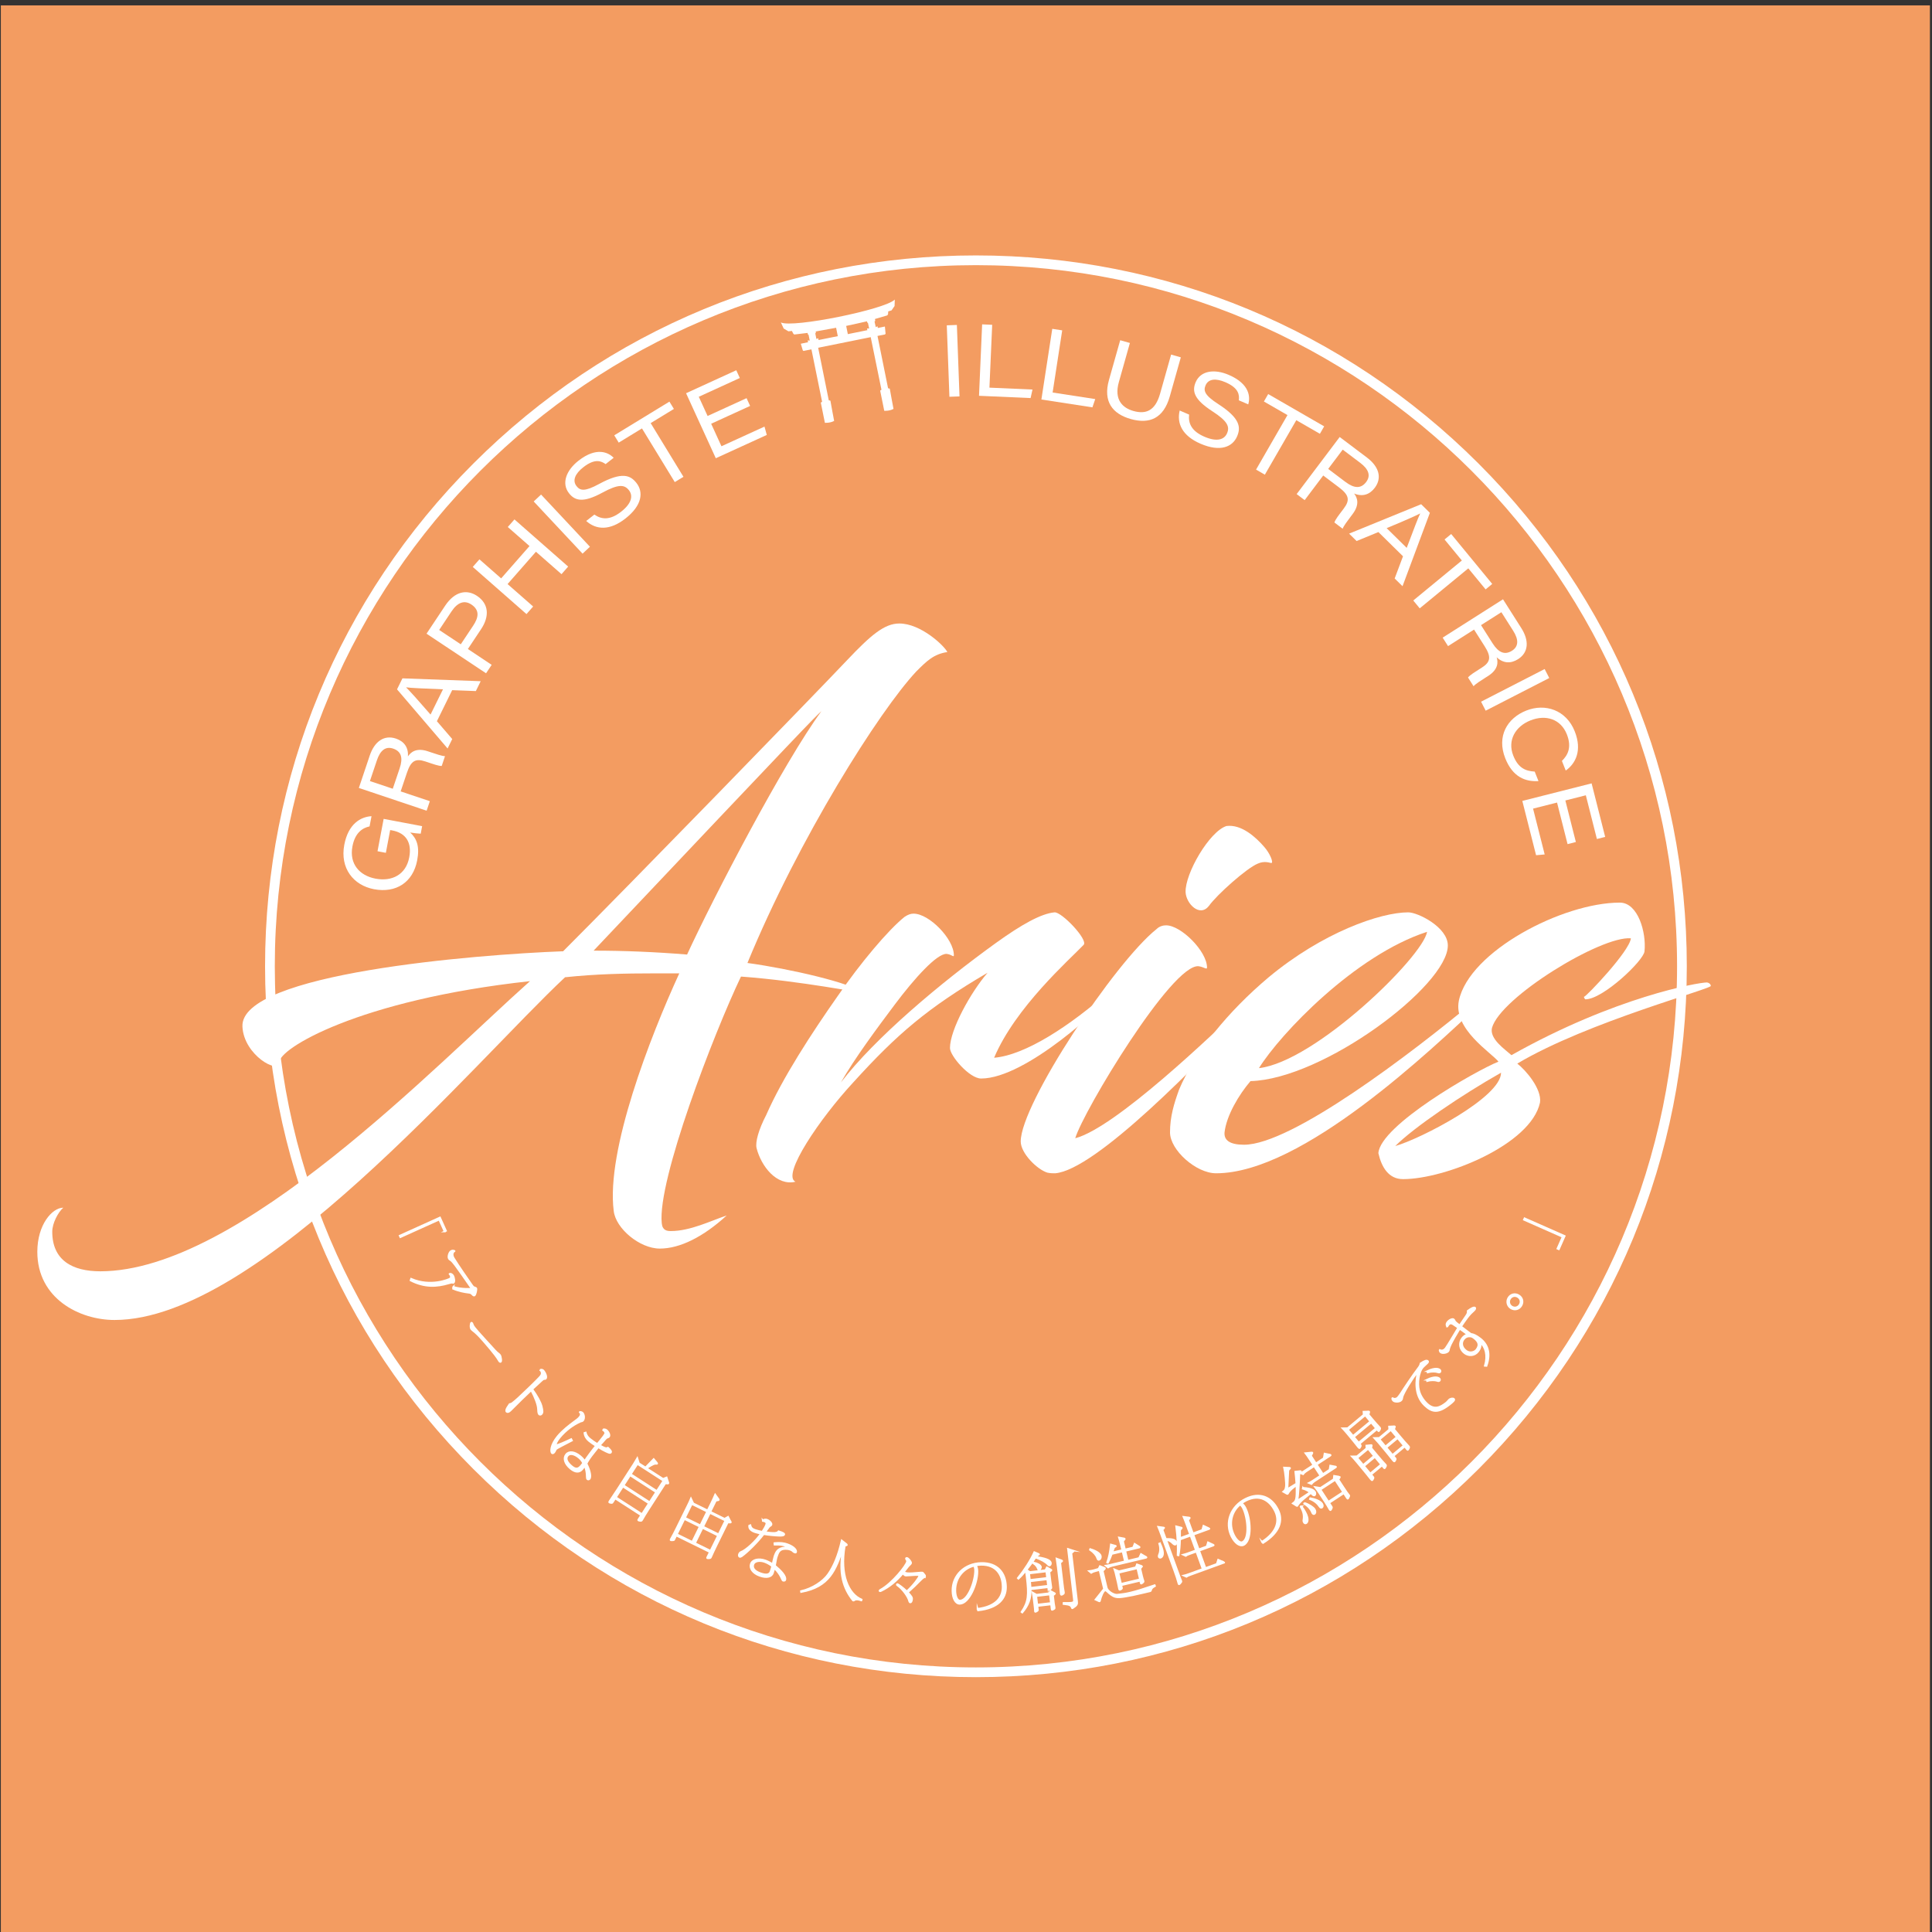
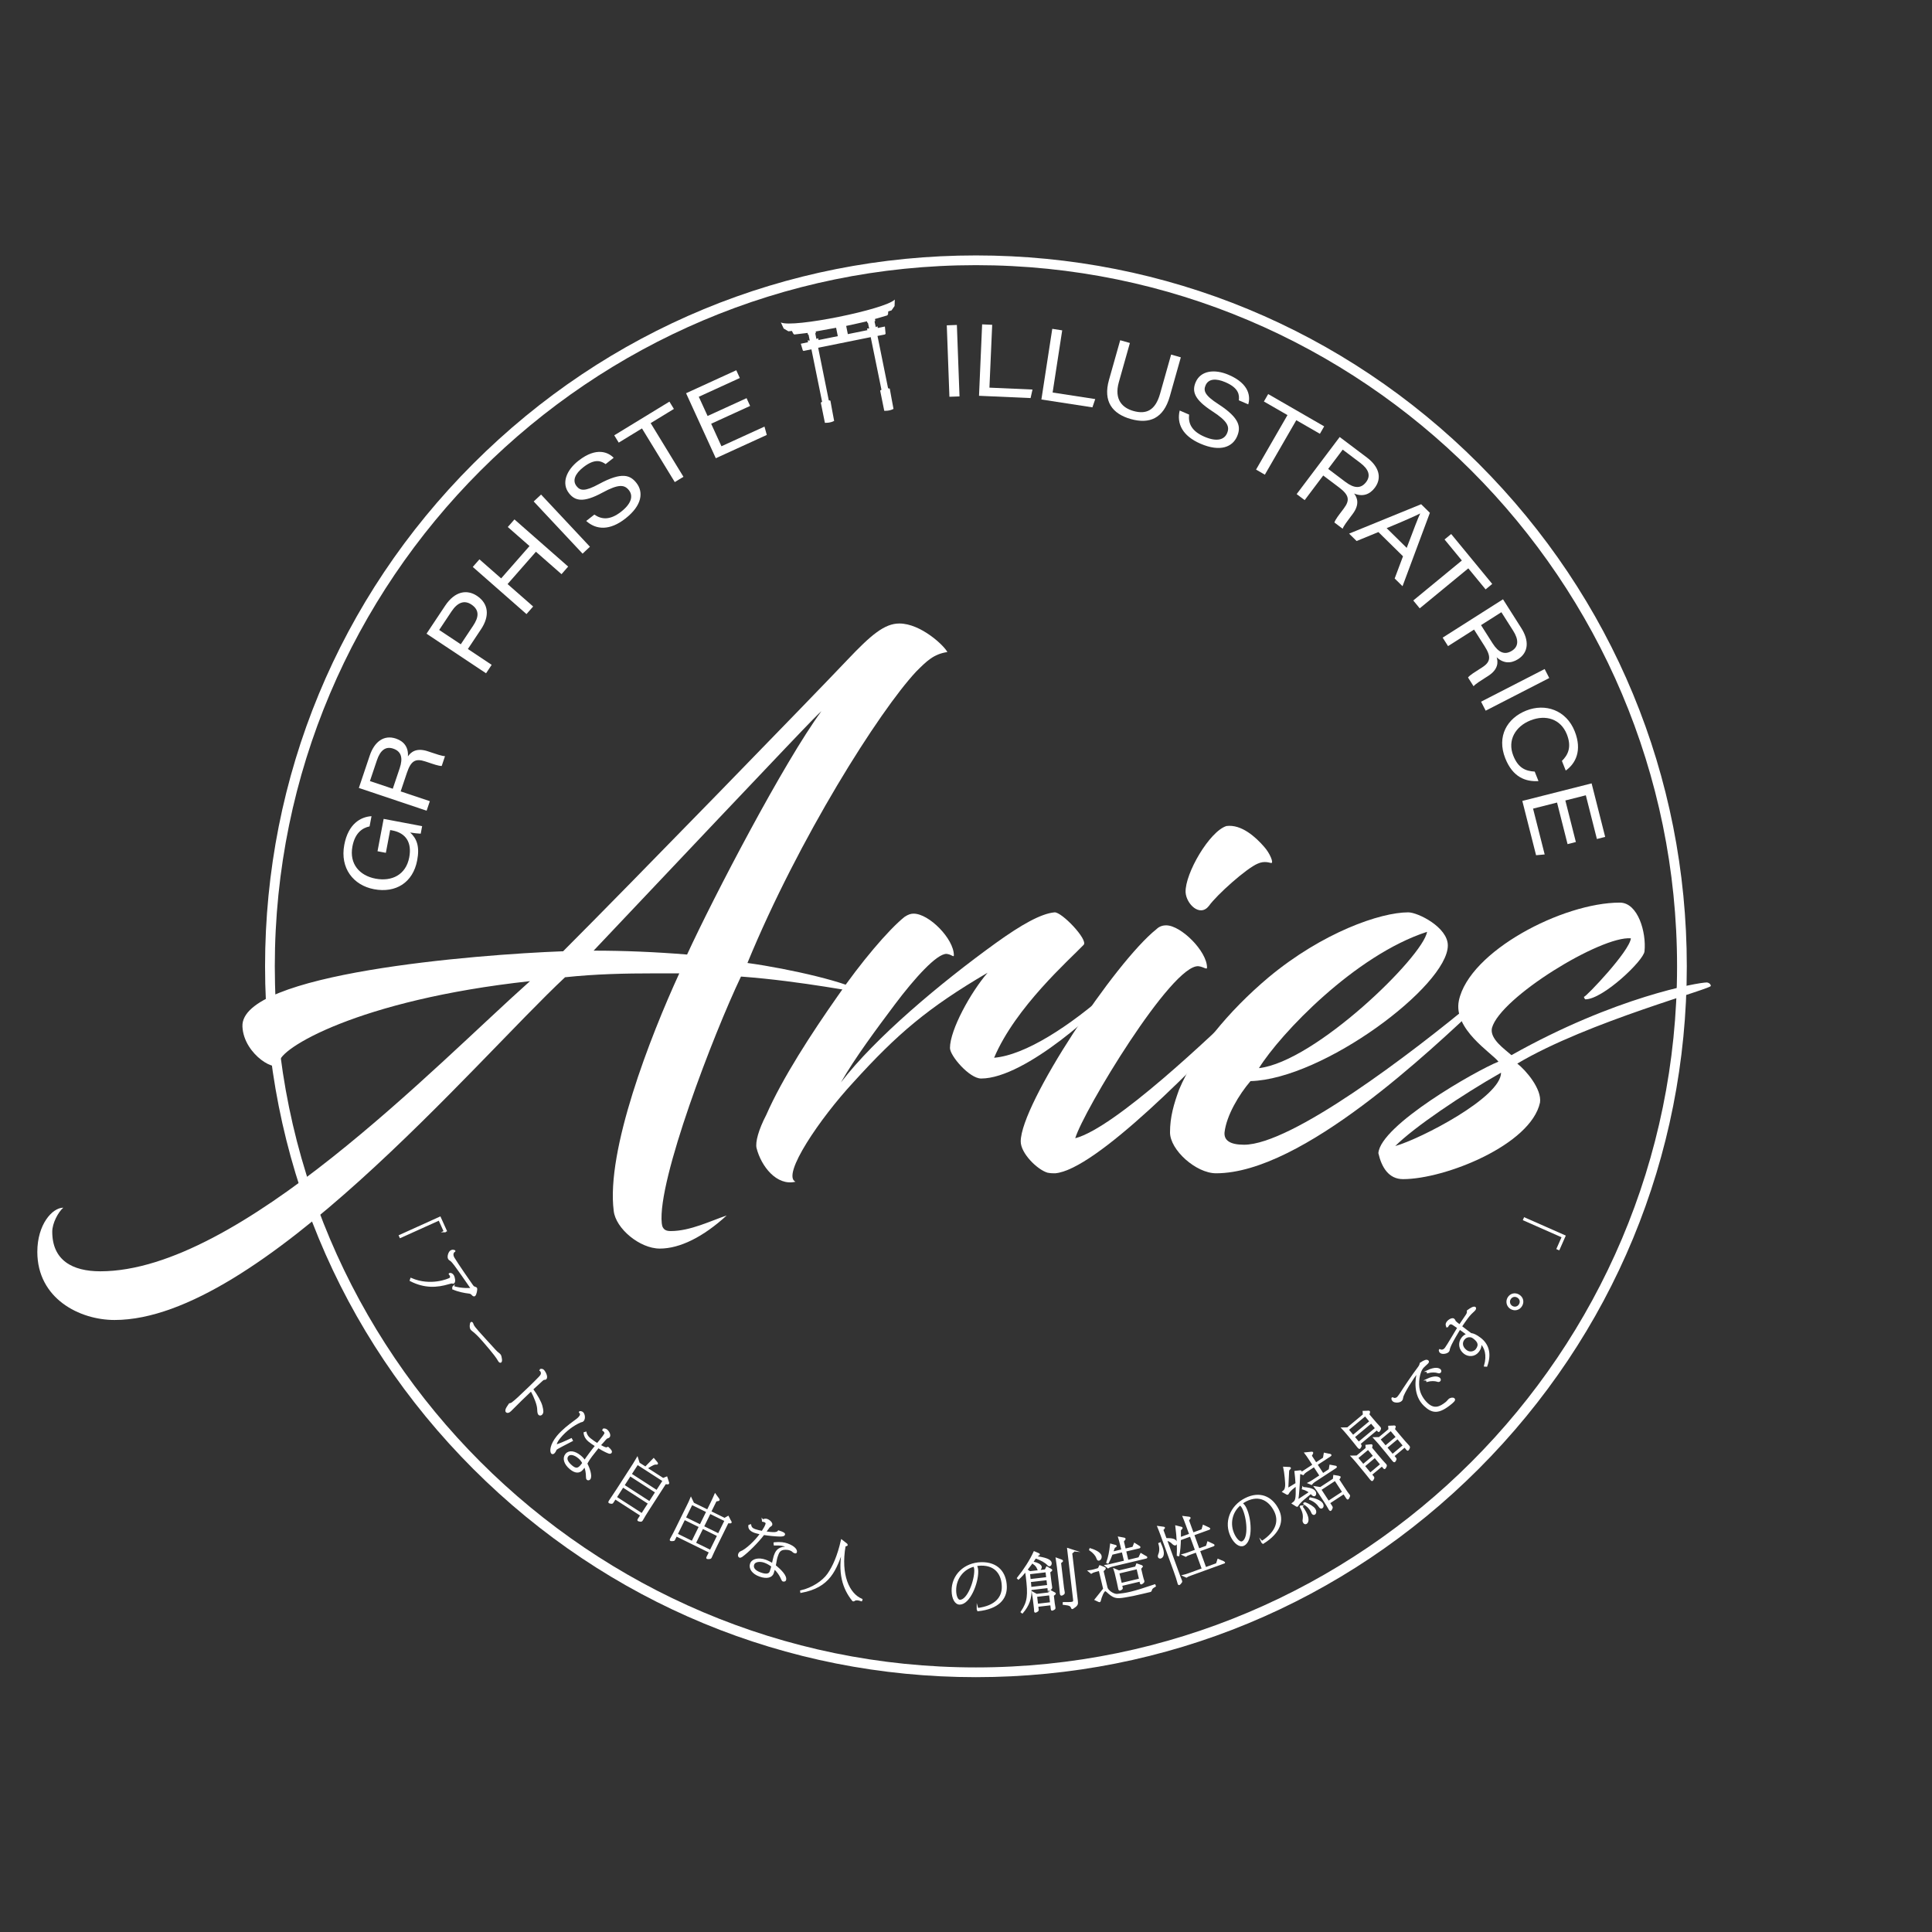
<svg xmlns="http://www.w3.org/2000/svg" id="Calque_1" viewBox="0 0 595.28 595.28">
  <rect x="0" y="0" width="595.28" height="595.28" fill="#333333" stroke="none" />
  <defs>
    <style>.cls-1,.cls-2{fill:#fff;}.cls-2{stroke:#fff;stroke-miterlimit:10;stroke-width:.5px;}.cls-3{fill:#f39c61;}</style>
  </defs>
-   <rect class="cls-3" x=".26" y="1.66" width="594.38" height="594.38" />
  <path class="cls-1" d="m300.7,516.76c-58.51,0-113.51-22.78-154.88-64.15-41.37-41.37-64.15-96.37-64.15-154.88s22.78-113.51,64.15-154.88c41.37-41.37,96.37-64.15,154.88-64.15s113.51,22.78,154.88,64.15c41.37,41.37,64.15,96.37,64.15,154.88s-22.78,113.51-64.15,154.88-96.37,64.15-154.88,64.15Zm0-435.06c-119.12,0-216.03,96.91-216.03,216.03s96.91,216.03,216.03,216.03,216.03-96.91,216.03-216.03-96.91-216.03-216.03-216.03Z" />
  <g>
    <path class="cls-1" d="m130.07,254.53l-.44,2.34c-.56,0-2.29-.19-3.25-.36,2.06,1.88,2.97,4.34,2.16,8.58-1.29,6.83-6.58,10.16-13.3,8.89-6.37-1.21-10.52-6.48-9.16-13.68,1.23-6.48,5.05-8.62,8.39-8.82l-.6,3.15c-2.18.45-4.49,1.96-5.28,6.17-1.03,5.41,2.24,9,7.09,9.92,5.1.97,9.4-1.22,10.41-6.53.86-4.52-.95-7.51-5.22-8.32l-.65-.12-1.33,7.02-2.57-.49,1.89-9.97,11.84,2.24Z" />
    <path class="cls-1" d="m123.44,243.84l9,3.02-.99,2.93-20.88-7.01,3.35-9.97c1.44-4.28,4.36-6.48,8.07-5.24,2.52.85,3.89,2.71,3.7,5.49.85-1.25,2.53-2.79,6.18-1.56l.92.31c1.6.54,3.36,1.14,4.32,1.18l-1.01,3.02c-1.02,0-2.59-.57-4.34-1.16l-.7-.23c-3.08-1.03-4.45-.17-5.68,3.49l-1.93,5.74Zm-2.42-.81l2.12-6.29c1.1-3.26.49-5.24-2-6.08-2.28-.77-3.96.46-5.01,3.6l-2.15,6.4,7.05,2.37Z" />
-     <path class="cls-1" d="m134.61,222.21l4.73,5.5-1.43,2.91-15.58-18.22,1.67-3.39,24.11.88-1.49,3.04-7.3-.28-4.7,9.56Zm1.88-9.82c-6.64-.27-9.79-.4-11.35-.61v.03c1.08,1.04,3.8,4.06,7.52,8.36l3.83-7.78Z" />
    <path class="cls-1" d="m131.42,195.25l5.73-8.61c3.03-4.56,6.77-5.07,9.81-3.05,3.6,2.4,3.97,6.21,1.26,10.28l-4.06,6.1,7.33,4.88-1.73,2.6-18.34-12.2Zm10.55,3.27l3.81-5.73c1.68-2.52,2.1-4.77-.54-6.53-2.08-1.38-4.19-.77-6.11,2.11l-3.81,5.73,6.65,4.42Z" />
    <path class="cls-1" d="m145.67,174.68l2.05-2.34,6.69,5.87,8.74-9.96-6.69-5.87,2.05-2.34,16.55,14.53-2.05,2.34-7.88-6.91-8.74,9.96,7.88,6.91-2.05,2.34-16.55-14.53Z" />
    <path class="cls-1" d="m166.71,152.38l15.06,16.08-2.27,2.13-15.06-16.08,2.27-2.13Z" />
    <path class="cls-1" d="m183.13,158.55c2.22,1.54,4.83,1.79,8.24-.88,3.41-2.67,3.68-5.02,2.41-6.63-1.34-1.7-3.12-2-8.17.75-5.9,3.2-8.44,2.55-10.29.19-2.39-3.05-.86-7.06,2.91-10.02,5.64-4.42,9.28-2.51,10.85-.91l-2.48,1.95c-1.28-.9-3.24-1.89-6.89.98-2.49,1.95-3.43,4.07-2.07,5.8,1.11,1.42,2.52,1.76,6.97-.67,7.09-3.84,9.62-2.69,11.5-.29,2.16,2.76,1.82,6.85-3.4,10.94-4.84,3.8-9.02,3.51-12.09.76l2.5-1.96Z" />
    <path class="cls-1" d="m197.81,132l-7.17,4.38-1.38-2.25,17-10.38,1.38,2.25-7.16,4.37,10.1,16.54-2.67,1.63-10.11-16.54Z" />
    <path class="cls-1" d="m231.13,125.07l-12.01,5.49,3.17,6.94,13.26-6.06.71,2.57-15.71,7.18-9.16-20.03,15.47-7.08,1.09,2.39-12.64,5.78,2.71,5.92,12.01-5.49,1.09,2.39Z" />
    <path class="cls-1" d="m294.83,100.13l.81,22.01-3.11.11-.81-22.01,3.11-.12Z" />
    <path class="cls-1" d="m302.62,99.94l3.09.14-.85,19.36,13.27.58-.59,2.63-15.89-.7.96-22.01Z" />
    <path class="cls-1" d="m324.23,101.32l3.05.47-2.95,19.15,13.13,2.02-.87,2.55-15.72-2.42,3.35-21.77Z" />
    <path class="cls-1" d="m348.14,105.67l-3.4,12.05c-1.57,5.55,1.26,8,4.48,8.91,3.88,1.1,6.74-.08,8.22-5.33l3.4-12.05,2.99.85-3.39,12.01c-1.95,6.89-6.32,8.61-12.04,7-5.69-1.61-8.58-5.44-6.71-12.04l3.46-12.24,3,.85Z" />
    <path class="cls-1" d="m366.38,127.75c-.29,2.68.73,5.09,4.72,6.81,3.98,1.71,6.16.83,6.97-1.06.86-1.99.27-3.69-4.57-6.81-5.64-3.65-6.27-6.18-5.09-8.94,1.53-3.56,5.78-4.14,10.19-2.24,6.58,2.83,6.65,6.94,6,9.08l-2.9-1.25c.18-1.55.11-3.75-4.16-5.58-2.91-1.25-5.21-1.07-6.08.96-.71,1.65-.34,3.05,3.93,5.8,6.77,4.38,6.97,7.16,5.77,9.95-1.39,3.22-5.14,4.88-11.23,2.26-5.65-2.43-7.4-6.24-6.45-10.24l2.92,1.26Z" />
    <path class="cls-1" d="m396.7,127.9l-7.27-4.19,1.32-2.29,17.25,9.95-1.32,2.29-7.27-4.19-9.69,16.79-2.71-1.57,9.68-16.79Z" />
    <path class="cls-1" d="m407.7,146.52l-5.71,7.58-2.47-1.86,13.26-17.59,8.4,6.33c3.61,2.72,4.77,6.19,2.42,9.31-1.6,2.13-3.8,2.84-6.38,1.77.92,1.19,1.85,3.28-.47,6.35l-.58.77c-1.02,1.35-2.14,2.82-2.48,3.73l-2.54-1.92c.31-.97,1.36-2.28,2.47-3.75l.44-.59c1.96-2.59,1.57-4.17-1.52-6.5l-4.83-3.64Zm1.54-2.04l5.3,4c2.75,2.07,4.82,2.12,6.4.03,1.45-1.92.82-3.9-1.83-5.9l-5.4-4.07-4.47,5.94Z" />
    <path class="cls-1" d="m424.7,163.94l-6.71,2.76-2.31-2.28,22.2-9.06,2.69,2.65-8.43,22.61-2.42-2.38,2.57-6.84-7.59-7.47Zm8.73,4.87c2.35-6.22,3.46-9.16,4.15-10.58l-.02-.02c-1.34.71-5.05,2.34-10.31,4.52l6.18,6.08Z" />
    <path class="cls-1" d="m450.42,172.7l-5.33-6.48,2.04-1.68,12.65,15.38-2.04,1.68-5.33-6.48-14.97,12.32-1.99-2.42,14.97-12.32Z" />
    <path class="cls-1" d="m454.18,193.99l-8.01,5.09-1.66-2.61,18.59-11.82,5.64,8.88c2.42,3.81,2.3,7.47-1,9.57-2.25,1.43-4.55,1.32-6.59-.58.44,1.44.58,3.72-2.67,5.78l-.82.52c-1.43.91-3,1.89-3.63,2.62l-1.71-2.69c.63-.79,2.07-1.65,3.63-2.65l.62-.39c2.74-1.74,2.93-3.36.86-6.61l-3.25-5.11Zm2.15-1.37l3.56,5.6c1.85,2.9,3.77,3.68,5.98,2.28,2.03-1.29,2.13-3.37.35-6.17l-3.62-5.7-6.28,3.99Z" />
    <path class="cls-1" d="m477.35,208.91l-19.59,10.06-1.42-2.77,19.59-10.06,1.42,2.77Z" />
    <path class="cls-1" d="m474.03,240.67c-3.98.23-7.91-1.18-10.23-7.02-2.7-6.8.59-12.38,6.46-14.71,5.87-2.33,12.34-.16,14.94,6.39,2.35,5.91.27,9.95-2.77,12.09l-1.18-2.97c1.79-1.74,3.12-4.17,1.52-8.2-1.87-4.7-6.47-6.16-11.19-4.29-4.64,1.84-7.2,6.12-5.31,10.87,1.53,3.85,3.8,4.74,6.6,4.91l1.16,2.92Z" />
    <path class="cls-1" d="m482.99,260.08l-3.24-12.8-7.39,1.87,3.58,14.12-2.65.24-4.24-16.73,21.35-5.41,4.18,16.49-2.55.65-3.41-13.47-6.31,1.6,3.24,12.8-2.55.65Z" />
  </g>
  <g>
    <path class="cls-2" d="m136.98,379.45l-1.66-3.66-11.97,5.41-.21-.46,12.43-5.62,1.86,4.12-.46.21Z" />
    <path class="cls-2" d="m138.59,392.46c.25-.08.75.13.99.53.4.67.61,1.99.16,2.26-.14.08-.26,0-.4-.04-.14-.03-.47.03-1.11.22-3.56,1.06-7.36,1.34-11.74-.91l.17-.52c6.12,2.65,11.65.15,11.93-.02.56-.34.3-.9.12-1.19-.05-.09-.1-.17-.18-.26l.04-.05Zm1.1,4.05c2.57.79,5.38.6,5.46.55.05-.03.08-.14.04-.21-1.42-2.09-4.33-6.22-4.97-7.05-.54-.7-.94-1.18-1.17-1.37-.35-.28-.57-.33-.75-.62-.37-.62.12-2.01.62-2.31.39-.24.69-.25,1.12-.07v.06c-.64.39-.79,1.23-.22,2.17,1.05,1.75,4.82,7.23,5.69,8.43.22.29.33.43.54.51.31.14.61.2.7.35.16.27-.16,1.99-.56,2.22-.19.11-.44-.07-.72-.38-.21-.24-.48-.41-1-.47-1.3-.15-3.13-.48-4.89-1.24l.12-.58Z" />
    <path class="cls-2" d="m154.26,419.61c-.11.08-.29.02-.48-.24-.07-.09-.13-.2-.21-.34-.2-.35-.55-.89-1.1-1.6-.77-1-1.9-2.38-3.47-4.17-1.52-1.76-2.46-2.62-3.2-3.19-.26-.21-.45-.36-.59-.53-.39-.51-.22-1.83-.01-1.98.08-.06.18-.03.26.08.06.08.12.19.16.33.1.33.2.55.59,1.06.46.6,1.36,1.61,3.18,3.61,3.46,3.82,3.56,3.92,4.06,4.3.26.21.44.34.57.52.22.29.29.61.38,1.25.08.5,0,.8-.12.9Z" />
    <path class="cls-2" d="m166.43,422.07c.3-.12.72-.09.97.17.56.58,1.25,2.07.75,2.56-.13.12-.36.06-.6.13-.11.03-.27.12-.5.32-.63.56-1.77,1.63-3.03,2.79,1.44,1.98,2.54,3.95,2.87,5.24.33,1.32.42,1.99-.05,2.45-.25.24-.56.23-.74.04-.32-.33-.31-1.12-.35-1.77-.07-1.16-.81-3.31-2.09-5.61-1.06,1-2.16,2.06-3.05,2.92-.49.47-2.82,2.81-3.35,3.33-.6.58-1,.52-1.19.32-.5-.52.74-2,.96-2.35.24-.04.54-.1.83-.33,1.07-.82,1.99-1.65,5.03-4.59,1.34-1.29,2.69-2.63,3.29-3.27.59-.6,1.18-1.37.25-2.33v-.03Z" />
    <path class="cls-2" d="m178.69,435.05c.25-.05.61.08.76.21.51.42.77,1.74.21,2.42-.25.31-.56.24-.85.37-2.06.9-4.47,2.59-6.4,4.94-.85,1.04-1.29,2.04-1.06,2.24.26.21,3.32-1.21,4.66-1.84l.24.46c-2.18,1.14-4.67,2.38-4.91,2.67-.21.26-.23.56-.56.96-.21.26-.5.42-.68.27-.56-.46-.44-2.58,1.68-5.17,1.47-1.79,3.7-3.53,5.13-4.56.66-.46,1.3-.95,1.64-1.37.39-.48.63-.99.09-1.53l.04-.07Zm7.08,5.5c.32-.23.73-.23,1.15.11.59.48,1.11,1.55.74,2-.18.22-.44.26-.67.35-.23.09-.69.65-1.17,1.21-.35.39-.69.75-1.01,1.11,1.46.84,1.96,1.04,2.51.72.73.65,1.17,1.16.9,1.49-.27.32-.7.07-1.59-.33-.51-.23-1.44-.74-2.3-1.29-.52.63-.92,1.18-1.25,1.59-1.36,1.65-1.97,2.68-2.37,3.46.71,1.31,1.64,3.86.95,4.71-.15.19-.47.26-.69.08-.12-.1-.2-.42-.19-.88.02-.97-.22-2.28-.6-3.15-.2.28-.55.71-.74.94-.91,1.11-2.17,1.09-3.66-.14-1.87-1.53-2.28-3.27-1.36-4.4.92-1.13,2.65-.87,4.34.51.53.43,1.05.99,1.4,1.48.63-.99,2.39-3.36,3.45-4.64-.86-.53-1.6-1.05-2.17-1.52-.73-.6-1.26-1.4-1.38-2.45l.41-.13c.26,1.01.8,1.54,1.31,1.96.65.53,1.54,1.16,2.29,1.56l.99-1.21c1.48-1.81,1.49-2.06,1.4-2.31-.09-.23-.19-.39-.39-.56-.08-.06-.16-.13-.28-.2v-.08Zm-6.1,10.26c-.35-.7-.82-1.27-1.35-1.7-1.31-1.08-2.71-1.42-3.41-.57-.73.9-.15,2.08,1.27,3.24,1.19.98,1.98.9,2.89-.21.34-.42.5-.6.59-.75Z" />
    <path class="cls-2" d="m205.88,456.68c.07.19.08.31.05.37-.04.07-.14.07-.32.05l-.61-.06-5.22,8.1c-.82,1.28-1.46,2.34-1.9,3.13l-.08.12c-.15.24-.26.26-.71.18-.21-.04-.33-.07-.4-.12-.1-.06-.06-.16.02-.29l.83-1.29-8-5.16-.75,1.16c-.15.24-.22.26-.64.18-.19-.03-.32-.06-.4-.12-.12-.08-.07-.19.09-.44l.12-.18c.67-.97,1.66-2.47,2.28-3.43l5.06-7.85c.26-.4.76-1.22,1.06-1.76l.5,1.58,2.02,1.3,2.53-2.6.96,1.14c.12.15.15.24.13.28-.03.05-.1.05-.22.05-.62-.07-1.12.11-3.06,1.36l5.08,3.27,1.09-.44.48,1.47Zm-8.09,9.83l2.13-3.31-8-5.16-2.13,3.31,8,5.16Zm2.37-3.68l1.98-3.08-8-5.16-1.98,3.08,8,5.16Zm2.22-3.45l2.03-3.14-8.01-5.16-2.03,3.14,8,5.16Z" />
    <path class="cls-2" d="m225.12,468.81c.07.12.1.21.07.26-.03.05-.12.05-.27.05l-.68-.02-3.34,6.78c-.67,1.36-1.46,3.05-1.82,3.88l-.04.09c-.11.22-.22.27-.7.28-.22,0-.36,0-.43-.03-.09-.04-.06-.14.02-.32l.77-1.56-10.34-5.09-.62,1.26c-.08.16-.14.2-.62.21-.22,0-.36,0-.45-.04s-.08-.15.02-.35c.04-.07.1-.15.15-.26.53-.94.98-1.81,1.68-3.23l3.47-7.05c.2-.39.7-1.46.91-1.98l.72,1.52,4.41,2.17,1.11-2.24c.36-.74.93-1.97,1.22-2.66l.97,1.34c.13.18.17.29.14.34s-.11.08-.28.11l-.62.12-1.68,3.41,4.36,2.15,1.08-.61.76,1.49Zm-11.83,6.24l2.3-4.68-4.72-2.32-2.31,4.68,4.72,2.32Zm2.5-5.08l2.08-4.22-4.72-2.32-2.08,4.22,4.72,2.32Zm3.12,7.84l2.31-4.68-4.76-2.34-2.3,4.68,4.75,2.34Zm2.5-5.08l2.08-4.22-4.75-2.34-2.08,4.22,4.75,2.34Z" />
    <path class="cls-2" d="m235.01,468.46c.33-.29.89-.36,1.29-.22.83.29,1.56,1.11,1.4,1.54s-.48.21-1.05,1.09c-.23.36-.64.83-.91,1.2.82.14,2.42.31,3.01.24.64-.07.93-.22,1.14-.51,1.41.44,1.84.74,1.74,1-.12.34-.52.39-1.51.38-1.12-.02-3.33-.23-4.82-.48-1.82,2.39-4.84,5.43-6.78,6.82-.2.14-.48.23-.62.18-.21-.07-.35-.44-.22-.8.09-.26.32-.61.59-.7,1.55-.55,4.55-3.31,6.17-5.66-.77-.17-1.53-.35-1.83-.46-1.13-.4-1.92-1-1.79-2.02l.37-.14c.16.76.57,1.16,1.41,1.46.53.19,1.46.43,2.26.57.6-.91.99-1.58,1.2-2.18.1-.28.26-.74-.59-1.04-.13-.05-.27-.07-.45-.1l-.02-.18Zm3.59,6.98c1.87-.18,3.03.02,3.97.35,2.24.8,2.92,1.89,2.71,2.47-.05.15-.22.15-.41.09-.24-.09-.53-.29-.64-.42-.15-.18-.46-.33-.78-.45-.26-.09-.54-.15-.74-.18-2.19-.23-2.74.6-3.2,1.9l-.18.51c-.22.69-.3,1.44-.42,2.02-.04.18-.08.48-.13.66,1.51,1.26,3.62,3.2,3.16,4.48-.09.2-.47.24-.71.15-.28-.1-.6-1.91-2.64-3.8-.08.33-.29,1.04-.45,1.5-.38,1.06-1.75,1.63-4.05.81-2.17-.77-3.23-2.32-2.74-3.69.47-1.32,2.39-1.78,4.49-1.04.66.23,1.67.74,2.21,1.13.18-.68.36-1.74.57-2.39l.13-.36c.52-1.45,1.32-2.52,4.1-2.39l.03-.09c-.21-.12-.46-.25-.78-.36-.75-.27-1.85-.47-3.45-.4l-.06-.49Zm-.71,7.13c-.55-.49-1.58-1.05-2.31-1.31-1.49-.53-3.09-.27-3.44.73-.4,1.13.32,2.09,2.2,2.76,1.85.66,2.76.35,3.07-.5.19-.55.42-1.36.49-1.67Z" />
    <path class="cls-2" d="m265.42,493.13c-.25-.08-.48-.15-.67-.2-.9-.21-1.32-.06-1.69.23-.05.03-.09.04-.13.03-.06-.01-.11-.07-.19-.15-2.79-3.49-4.58-8.32-2.89-16.3-2.36,7.07-4.27,12.2-13.02,13.8l-.04-.29c3.46-.79,6.79-2.94,8.39-5.24,1.63-2.36,3.05-5.52,4.16-10.38l1.31,1.02c.23.17.32.28.31.36-.02.08-.08.1-.66.28-1.56,9.02,1.19,14.87,5.19,16.56l-.06.27Z" />
-     <path class="cls-2" d="m285.07,485.66c-.02.16-.15.3-.41.4-.25.11-.58.38-1.09.91-1.09,1.15-2.23,2.21-3.84,3.66,1.13,1.23,1.36,1.54,1.29,2.19-.07.62-.31.95-.54.93-.16-.02-.3-.17-.37-.46-.31-1.36-2.1-3.77-3.54-4.75-.19-.12-.26-.19-.25-.27,0-.1.06-.2.18-.18.28.03,1.77,1.1,2.9,2.21,2.17-1.98,3.75-4.26,3.79-4.63.03-.24-.14-.36-.38-.38-.58-.06-3.44.21-3.68.18-.34-.04-.54-.2-.93-.69-1.94,2.32-4.1,4.16-6.73,5.42-.13.07-.25.09-.35.08-.1-.01-.15-.06-.15-.14,0-.08.1-.21.36-.34,3.53-1.91,8.02-7.57,8.13-8.67.03-.24-.05-.43-.23-.67-.07-.09-.1-.17-.09-.25,0-.1.1-.21.28-.19.48.05,1.36,1.17,1.31,1.59-.02.14-.11.27-.33.47-.45.43-.68.67-1.08,1.23-.28.37-.56.74-.84,1.09.27.15.57.26,1.05.32.78.08,1.99.02,4.23-.2.18-.02.3,0,.38,0,.16.02.23.07.32.2.16.22.24.33.41.51.14.16.23.33.21.45Z" />
    <path class="cls-2" d="m301.19,495.7c5.71-.71,7.79-3.59,7.73-6.85-.06-3.58-1.93-6.77-6.63-6.7-.32,0-1.18.08-1.64.19.37.33.5,1.15.51,1.81.06,3.62-2.48,9.96-5.44,10.01-1.3.02-2.23-1.62-2.26-3.99-.08-4.76,3.75-8.5,8.93-8.59,4.92-.08,7.51,2.98,7.58,7.34.06,3.64-2.4,6.62-8.63,7.28l-.15-.52Zm-1.07-13.23c-3.09.71-5.83,3.61-5.76,7.68.03,1.62.57,3.03,1.43,3.02,2.52-.04,4.7-6.16,4.65-9.36,0-.52-.16-1.16-.32-1.33Z" />
    <path class="cls-2" d="m319.97,478.78c.13.05.17.1.18.14,0,.04-.03.08-.14.14-.31.12-.6.35-.79.6,2.76.48,4.46.93,4.58,1.94.04.38-.16.72-.42.75-.18.02-.31-.08-.45-.23-.77-.86-2.08-1.57-3.89-2.22-.76,1.22-1.75,2.56-2.74,3.79l1,.67,4.81-.56.44-.88,1.31.73c.09.05.13.09.14.12,0,.04-.01.06-.07.11l-.59.47.32,2.7c.04.3.24,1.7.28,2.02.04.3-.04.39-.45.66-.15.1-.24.15-.3.16-.14.02-.15-.06-.24-.84l-5.38.63c.13,2.84-.72,5.02-2.58,7.19l-.25-.19c2.14-3.19,2.25-5.22,1.59-10.82-.07-.64-.17-1.25-.26-1.88-.81,1-1.59,1.88-2.27,2.46l-.2-.2c2.11-2.62,3.93-5.48,5.08-8.01l1.29.55Zm2.64,7.4l-.23-1.99-5.27.62c.07.56.15,1.25.21,1.99l5.28-.62Zm.29,2.42l-.23-1.99-5.3.62c.08.68.14,1.35.17,1.99l5.36-.63Zm2.04,2.26c.08.03.11.09.12.13,0,.06,0,.1-.08.15l-.53.43.28,2.38c.06.5.14.99.22,1.38v.1c.03.16-.02.25-.32.4-.21.11-.34.18-.44.19-.12.01-.15-.06-.17-.24l-.17-1.43-4.19.49.13,1.13c.03.22,0,.3-.44.54-.15.08-.25.13-.31.14-.1.01-.15-.04-.17-.2,0-.04,0-.1,0-.18,0-.4-.07-.94-.15-1.59l-.29-2.42c-.04-.36-.15-1.09-.25-1.58l1.19.67,3.85-.45.42-.73,1.29.71Zm-6.42-9.4c1.03.2,2.06.71,2.21,1.31.05.48-.41,1-.59,1.02-.14.02-.19-.04-.3-.33-.26-.69-.59-1.22-1.42-1.77l.09-.23Zm5.27,12.45l-.31-2.62-4.19.49.31,2.62,4.19-.49Zm3.27-13.13c.15.06.23.09.24.15,0,.06-.04.13-.18.22l-.44.35.73,6.24c.16,1.37.24,2.05.4,2.85v.1c.04.26-.03.35-.37.55-.15.1-.28.15-.36.16-.18.02-.24-.13-.29-.55-.08-1.06-.18-2.01-.3-3.03l-.59-5.01c-.09-.73-.27-1.94-.37-2.6l1.51.55Zm3.59-3.02c.13.05.19.08.2.12,0,.04-.03.08-.09.13l-.64.54,1.74,14.8c.11.93.03,1.25-1.34,2.13-.05.05-.12.05-.13.06-.06,0-.08,0-.11-.09-.3-.83-.64-1.01-2.6-1.23l.02-.34c1.11.01,1.83,0,2.33-.05.93-.11.92-.41.83-1.17l-1.81-15.42,1.61.52Z" />
    <path class="cls-2" d="m355.87,488.71c-.81.42-1.12.8-1.22,1.26-.05.22-.12.28-.35.33l-1.89.45c-2.96.7-4.12.94-5.76,1.2-2.85.47-3.47.29-5.62-1.67-.21-.2-.39-.28-.55-.24-.53.12-1.27,1.92-1.55,3.14-.03.15-.07.22-.13.24-.04,0-.11-.02-.2-.06l-1.08-.5,2.63-3.3-1.38-5.8-1.31.35c-.62.17-.95.31-1.25.52l-.67-.56c.5-.06,1-.13,1.44-.26l1.5-.44.42-.84,1.36.54c.13.03.18.08.2.14s-.01.13-.11.23l-.58.59,1.23,5.16c.25,1.05,2.15,2.29,3.27,2.16,1.4-.15,2.58-.3,4.08-.66,1.73-.41,3.91-1.09,7.43-2.28l.11.28Zm-19.92-11.42c.73.22,2.95.99,3.21,2.11.15.64-.22,1.14-.55,1.22-.27.06-.39-.07-.63-.75-.24-.64-.97-1.56-2.15-2.37l.12-.21Zm17.06,2.34c.16.08.24.15.25.21.02.08-.07.12-.21.15l-10.39,2.47c-.41.1-.96.31-1.25.52l-.72-.59c.5-.08.99-.15,1.44-.26l4.47-1.06-.73-3.05-3.31.79c-.39,1.12-.71,1.83-1.19,2.71l-.25-.1c.58-1.64.9-3.21,1.15-5.54l1.37.38c.13.03.18.06.19.1s-.02.09-.11.13c-.35.19-.45.27-.61.74-.13.4-.25.78-.38,1.1l3.04-.72-.41-1.71c-.2-.84-.39-1.47-.6-2.18l1.51.28c.19.04.29.08.3.13.01.06-.03.13-.13.24l-.41.51.6,2.53,2.51-.6.45-1.15,1.35.85c.14.09.2.14.21.2s-.04.09-.2.13l-4.22,1,.72,3.05,3.52-.84.59-1.25,1.44.85Zm-1.28,2.83c.09.04.16.07.17.1,0,.04,0,.08-.07.16l-.48.57.54,2.3c.17.72.31,1.12.45,1.54l.02.1c.07.29-.62.68-.72.71-.1.02-.13-.05-.17-.19l-.17-.7-5.8,1.38.19.82c.04.17.02.24-.25.41-.16.1-.29.15-.39.17-.14.03-.2-.04-.24-.21-.07-.29-.35-1.73-.43-2.06l-.72-3.05c-.06-.25-.19-.7-.29-.98l1.39.59,5.2-1.23.34-.9,1.41.49Zm-.51,4.15l-.8-3.38-5.8,1.38.8,3.38,5.8-1.38Z" />
    <path class="cls-2" d="m359.22,474.15c1.77,0,2.85.16,3.13.93.07.21.07.42,0,.62-.04.12-.1.19-.2.22-.19.07-.49-.06-.87-.45-.47-.49-1.05-.85-1.96-1.05l3.32,9.14c.83,2.29,1.06,2.91,1.31,3.48l.03.09c.08.23.03.31-.3.69-.17.19-.28.29-.37.33-.07.03-.14-.03-.19-.17-.03-.07-.05-.15-.07-.25-.28-1.05-.61-2.1-1.27-3.9l-3.9-10.71c-.41-1.13-.7-1.87-1.04-2.69l1.61.22c.18.02.26.06.27.09.01.04-.45.53-.53.6l1.03,2.82Zm-1.8,1.36c.24.49.42.93.56,1.31.89,2.44-.05,3.02-.33,3.12-.24.09-.53.02-.61-.22-.08-.21-.05-.49.08-.77.35-.74.47-1.98.04-3.34l.26-.1Zm19.62,5.77c.1.05.15.07.17.11.02.06-.03.1-.16.14l-10.32,3.75c-.62.23-.91.37-1.18.56l-.84-.38c.47-.11.89-.24,1.46-.44l4.38-1.59-1.94-5.34-2.14.78c-.7.25-.86.33-1.12.54l-.82-.38c.48-.13.85-.23,1.38-.42l2.56-.93-1.64-4.51-3.23,1.18c-.04,1.8-.17,3.45-.46,4.89l-.3-.06c.1-2.36,0-5.47-.45-8.9l1.59.4c.09,0,.15.05.16.09.02.06-.05.15-.22.32-.27.25-.31.31-.31.79.01.68,0,1.36,0,2l3.06-1.11-1.04-2.86c-.49-1.33-.72-1.93-.99-2.55l1.83.23c.07.02.12.04.13.06.01.04,0,.11-.08.2l-.44.54,1.48,4.06,2.86-1.04.38-1.31,1.69.79c.1.05.15.07.17.11.01.04-.05.08-.19.13l-4.76,1.73,1.64,4.51,2.46-.9.39-1.27,1.64.77c.08.04.13.08.14.1.02.06-.05.1-.2.16l-4.29,1.56,1.94,5.34,3.48-1.26.42-1.3,1.72.74Z" />
    <path class="cls-2" d="m388.81,475.05c4.84-3.12,5.46-6.61,3.99-9.53-1.61-3.2-4.68-5.26-8.88-3.16-.29.14-1.03.58-1.39.88.47.14.95.82,1.24,1.41,1.62,3.24,2.09,10.05-.56,11.38-1.16.58-2.71-.5-3.77-2.61-2.14-4.26-.32-9.29,4.31-11.61,4.4-2.21,8.06-.57,10.02,3.32,1.63,3.25.71,7-4.61,10.3l-.36-.4Zm-6.71-11.45c-2.48,1.98-3.68,5.79-1.86,9.42.73,1.45,1.83,2.49,2.6,2.1,2.25-1.13,1.56-7.59.13-10.45-.23-.46-.65-.97-.87-1.06Z" />
    <path class="cls-2" d="m401.46,458.42c1.4.06,2.84.36,3.43.93.08.09.17.18.22.26.32.48.19.98-.06,1.14-.15.1-.49-.02-.77-.33-.12-.14-.25-.27-.38-.4l-2.18,1.79c-.78.63-1.69,1.61-1.86,1.98-.04.12-.1.18-.15.21-.07.04-.12.03-.21-.03l-1.19-.75c.99-.75,1.3-.97,1.13-5.61l-.94.76c-.71.56-1.4,1.25-1.61,1.75-.04.09-.07.14-.12.18-.07.04-.13.02-.27-.04l-1.14-.64c.59-.48.71-.7.84-1.6.14-.95-.24-4.41-.56-5.85l1.59.08c.16.02.26.02.28.06.03.05-.03.14-.19.29-.31.3-.34.39-.37.79-.1,1.6-.21,3.91-.26,5.4l2.73-1.67c-.06-1.23-.19-2.44-.33-3.68l1.4-.16c.18-.02.3,0,.33.02.04.07-.02.16-.14.33-.26.36-.33.55-.33.91-.1,2.88-.31,6.13-.59,7.82l3.87-2.56c-.67-.54-1.46-.91-2.24-1.12l.06-.28Zm8.18-10.24c.22.05.32.08.35.13.04.07-.01.13-.18.24l-4.12,2.7,1.92,2.93,2.04-1.34.21-1.28,1.5.28c.18.02.28.06.31.11s-.02.11-.17.21l-6.51,4.26c-.32.21-.72.57-.91.84l-.81-.33c.4-.19.8-.43,1.15-.66l2.41-1.58-1.92-2.93-2.51,1.64c-.32.21-.72.57-.91.84l-.81-.33c.4-.19.8-.43,1.15-.66l2.84-1.86-1.18-1.81c-.52-.79-.88-1.34-1.28-1.84l1.86-.19c.18-.02.28-.01.31.04.03.05,0,.14-.09.3l-.36.66,1.52,2.33,2.42-1.59.24-1.42,1.52.32Zm-8.63,15.93c.22.31.45.61.65.91,1.75,2.68,1.34,3.95.84,4.28-.3.2-.58.07-.76-.22-.12-.18-.19-.43-.15-.67.22-1.38.1-2.43-.84-4.13l.27-.17Zm.96-1.06c1.4.54,2.65,1.3,3.1,1.99.36.55.32,1.18-.07,1.43-.2.13-.44.05-.64-.25-.05-.08-.09-.18-.14-.29-.09-.21-.2-.45-.36-.7-.44-.67-1.16-1.41-2.03-1.9l.15-.29Zm1.74-1.43c1.36.21,3.12.85,3.66,1.69.33.5.25,1.01-.05,1.2-.22.14-.48.1-.75-.3-.6-.92-1.54-1.76-2.97-2.31l.1-.28Zm8.85-6.66c.15.02.25.05.27.08.04.07,0,.14-.09.27l-.36.55,1.58,2.41c.96,1.47,1.25,1.88,1.6,2.3.03.05.08.09.11.12.12.18.08.31-.12.7-.1.21-.17.33-.25.38-.08.05-.16-.02-.28-.2l-.96-1.47-4.52,2.96.73,1.12c.16.25.16.32-.03.72-.11.19-.17.33-.25.38-.1.07-.2-.01-.33-.21-.04-.07-.09-.18-.16-.28-.29-.52-.68-1.18-1.32-2.17l-1.7-2.59c-.37-.57-.87-1.29-1.3-1.85l1.68.26,4.06-2.66.12-1.06,1.52.25Zm1.26,4.77l-2.44-3.73-4.52,2.96,2.44,3.73,4.52-2.96Z" />
    <path class="cls-2" d="m421.62,434.9c.13,0,.21,0,.25.05.04.05.02.12,0,.24l-.2.66.96,1.15c.97,1.17,1.8,2.09,2.42,2.75l.09.11c.18.21.17.33-.04.74-.1.19-.17.3-.23.35-.11.09-.16.03-.63-.54l-5.32,4.43c.41.49.46.55.24.97-.09.18-.15.28-.21.34-.11.09-.21.02-.42-.22l-.13-.15c-.72-.93-1.86-2.33-2.59-3.2l-.81-.97c-.54-.65-.94-1.09-1.37-1.54l1.59-.03,4.95-4.12-.07-.96,1.52-.05Zm.59,3.08l-1.57-1.89-5.32,4.43,1.57,1.89,5.32-4.43Zm.26,7.28c.09-.02.14.01.17.04.03.03.04.07.01.17l-.16.65,1.93,2.32c.97,1.17,1.8,2.1,2.42,2.75l.1.12c.17.2.17.3-.04.71-.1.19-.17.3-.23.35-.09.08-.17.01-.27-.11l-.59-.71-3.34,2.78.6.72c.17.2.19.29-.02.67-.09.18-.15.28-.21.33-.11.09-.21.02-.42-.22l-.13-.15c-.72-.93-1.86-2.33-2.59-3.2l-1.83-2.2c-.65-.78-.94-1.09-1.37-1.54l1.59-.03,2.94-2.45-.06-.86,1.49-.15Zm1.48-5.19l-1.46-1.75-5.32,4.43,1.46,1.75,5.32-4.43Zm-.61,8.52l-1.8-2.17-3.33,2.78,1.8,2.17,3.33-2.78Zm2.19,2.63l-1.91-2.29-3.33,2.78,1.91,2.29,3.33-2.78Zm4-11.76c.13,0,.21,0,.25.05.04.05.03.1,0,.18l-.23.69,2,2.4c.97,1.17,1.8,2.09,2.42,2.75l.09.11c.18.21.17.33-.02.72-.1.19-.17.3-.23.35-.09.08-.17.01-.27-.11l-.73-.88-3.46,2.88.56.68c.18.22.2.27,0,.65-.09.18-.15.28-.22.33-.11.09-.21.02-.42-.22l-.13-.15c-.72-.93-1.86-2.33-2.59-3.2l-1.74-2.09c-.31-.37-.94-1.09-1.37-1.54l1.52-.02,3.09-2.57-.07-.93,1.55-.07Zm.82,3.33l-1.81-2.17-3.46,2.88,1.8,2.17,3.46-2.88Zm2.16,2.6l-1.88-2.26-3.46,2.88,1.88,2.26,3.46-2.88Z" />
    <path class="cls-2" d="m429.08,430.77c.45.34,1.17.25,1.62-.22.23-.25.69-.87.95-1.28.84-1.35,3.68-5.61,5.48-7.96.34-.45.54-.95.55-1.22,1.32-.89,1.91-1.05,2.28-.71.17.17.05.38-.2.64-.32.33-.84.74-1.27,1.19-1.39,1.46-1.8,5.05-1.26,7.15.27,1.22,1.1,2.82,2.42,4.07,2.26,2.15,4.13,1.2,5.98-.27.11-.09.22-.2.33-.32.17-.17.33-.38.47-.52.44-.46,1.26-.57,1.56-.28.19.18.11.41-.22.75-.12.13-.3.29-.51.48-3.98,3.34-5.92,3.03-8.33.74-3.33-3.17-2.63-8.08-2.09-10.25l-.06-.03c-1.46,1.79-4.51,6.62-4.68,7.84-.06.33-.08.61-.35.89-.58.61-2.01.54-2.42.16-.28-.26-.41-.56-.36-.78l.1-.07Zm10.56-5.66c2.48-1.18,3.53-.69,3.87-.38.23.22.21.53.1.65-.24.25-.45.21-.8.09-.67-.22-1.92-.28-3.1.06l-.07-.42Zm.16-2.66c2.47-1.18,3.53-.69,3.87-.38.23.22.21.53.1.65-.23.25-.45.21-.8.09-.67-.22-1.92-.28-3.1.06l-.07-.42Z" />
    <path class="cls-2" d="m445.86,408.7c-.24-.38-.29-.82.09-1.31.55-.73,1.54-1.17,1.92-.91.29.22.33.53.47.71.14.18.49.47,1.4,1.16.84-1.27,1.6-2.38,1.99-2.93.48-.67.56-1.08.49-1.51.79-.61,1.88-1.29,2.26-1,.13.1.08.39-.07.6-.37.49-1.07.95-1.8,1.85-.13.18-.32.39-.49.61-.64.85-1.42,1.98-1.92,2.74.43.33,2.5,1.94,3,2.27.78.09,1.59.45,2.85,1.4,2.33,1.76,3.39,4.57,1.97,8.48l-.52-.04c.96-3.29.18-5.85-1.46-7.22.34.81.18,1.79-.58,2.79-1.07,1.42-2.93,1.52-4.22.55-1.58-1.19-1.82-3.2-.74-4.62.46-.61,1.04-1.02,1.67-1.15-.91-.69-1.83-1.33-2.42-1.75-.78,1.24-2.18,3.69-2.66,4.68-.19.38-.39.88-.53,1.26-.17.5-.04.62-.32.99-.41.51-1.78.76-2.32.35-.27-.21-.33-.42-.36-.65l.07-.1c.17.08,1.02.47,1.79-.55.64-.85,3.24-5.32,3.86-6.31-1.11-.76-1.38-.96-1.61-1.09-.43-.23-.9-.43-1.43.27-.11.14-.19.28-.28.44h-.1Zm8.09,3.43c-.64-.48-2.06-.66-2.98.56-.75.99-.65,2.42.77,3.49,1.15.87,2.57.44,3.17-.34,1.23-1.63.43-2.66-.96-3.71Z" />
    <path class="cls-2" d="m468.76,402.29c-.7,1.19-2.08,1.49-3.2.83-1.14-.67-1.47-2.12-.83-3.2.71-1.21,2.08-1.49,3.2-.83,1.14.67,1.54,2,.83,3.2Zm-3.52-2.07c-.48.81-.23,1.88.62,2.38.83.49,1.86.26,2.38-.62.53-.9.23-1.88-.62-2.38-.83-.49-1.85-.28-2.38.62Z" />
    <path class="cls-2" d="m482.12,380.83l-1.81,4.1-.46-.2,1.61-3.64-11.93-5.27.2-.46,12.39,5.47Z" />
  </g>
  <g>
    <path class="cls-1" d="m230.3,296.71c13.2,1.8,32,6.2,35.2,9,0,.4-18.2-3.4-37-4.8h-.2c-8.4,17.6-25.8,62.8-24.4,76,.2,2.2,1.6,2.4,2.8,2.4,6,0,12.4-3.2,17.2-4.8-7.2,6.6-14.4,10.2-20.6,10.2s-13.6-6.2-14.2-11.6c-2.4-18.6,11.2-53.6,20.2-73.2h-7.6c-9.2,0-18.2.2-27.6,1.2-28,26.2-94.4,105.6-138.8,105.6-10.8,0-23.8-6.6-23.8-21,0-8.4,4.6-13.6,8-13.6-1.6,1.4-3.4,4.8-3.4,7.4,0,8.8,6.2,12.2,14.8,12.2,42.8,0,103.4-63.6,132.4-89.4-53.2,5.8-77.6,21-77.2,25-.2,3.8-11-2.2-11.4-11-.8-16.4,72-22.2,98.6-23.2h.2c20.6-20.6,76.8-78.4,87.6-89.8,7.2-7.6,11.4-11.2,16-11.2,6.6,0,13.8,6.8,14.8,8.8-4.2.6-6.4,2.8-9.6,6-11.4,12.2-36.2,51.4-52,89.8Zm-47.4-3.8c9.4,0,19,.4,28.8,1.2,8.2-17.8,29.8-59.2,41.4-75-2.2,2-4.2,4-70.2,73.8Z" />
    <path class="cls-1" d="m278.7,282.51c1.2-.8,2-1,2.8-1,4.8,0,12.4,7.8,12.4,12.8,0,.8-.6-.2-2.2-.4-3-.2-10,7.6-16,15.6-5.4,7.2-12.4,16.6-16.6,24,10.6-13.8,30.6-30.6,47.8-43,7.8-5.6,13.8-9,18-9.4,2.2-.2,10.4,8.4,9,10-4.4,4.6-21,19.2-27.6,34.8,9.6-.8,23.4-9.8,35.8-20.8.2-.2,1.4-.4,1.6,0-3.6,4.8-27.6,27.2-41.4,27.2-3.6,0-9.6-7-9.6-9.4,0-5.6,6.4-17.2,11.6-23.2-18.4,10.8-27.8,18.8-41.4,33.8-10.2,11-22.2,28.6-17.8,30.6-5.8,1.4-10.6-4.8-12-10.4-.4-1.8.6-5.6,3-10.2,5-11.4,14-25.2,22-36.6,7-10.2,15.6-20.4,20.6-24.4Z" />
    <path class="cls-1" d="m322.7,361.31c-3.2-1-8.2-6-8.2-9.6,0-11.6,29-55.2,41.8-65.4,1-1,2.2-1.2,3-1.2,4.6,0,12.6,8,12.6,13,0,.8-1-.2-2.6-.4-8.2-.8-35.6,44.8-38,53,12.2-3.2,41.4-31,53.6-42.8,1.4-1,2.4.6,1.8,1.2-17.4,18.8-49.2,51.4-61.6,52.4-.8,0-1.4,0-2.4-.2Zm66.8-100.4c1.8,2,3,5,2.2,5-.4,0-2-.8-4.2.2-3.4,1.4-12.6,9.6-15,13-2.8,3.6-7-.6-7.2-4.2-.2-5.8,7.4-18.8,12.6-20.4,4.6-.6,9,3.4,11.6,6.4Z" />
    <path class="cls-1" d="m377.3,348.91c-.2,2.4,1.6,3.8,6,3.8,14.6,0,51.2-27.8,71.4-44.6.6-.4,2,.6,1.4,1.2-15,14-54.8,52.2-81.4,52.2-6.2,0-14.2-7.2-14.2-12.6,0-4.8,1.2-8.8,2.8-13.2,4.8-11.4,15-24,27.6-34.6,16.6-13.8,34.4-20,43-20,3,0,12.2,4.6,12.2,10.2,0,12.4-38.4,41.2-60.8,41.8-3.6,4.2-7.4,10.6-8,15.8Zm10.6-19.8c17.4-2,50.6-34.4,51.8-42-22.2,7.2-45.2,31.4-51.8,42Z" />
    <path class="cls-1" d="m459.7,316.71c-.8,3.4,4,6.6,6,8.4,32-18,57.6-22.4,60.2-22.4.4,0,1.2.4,1.2,1,1.8.6-37.8,11-59.6,24,2.6,2,7.6,7.8,7,12-2.8,13-29.2,23.6-42.2,23.6-4.4,0-6.6-3.6-7.6-8,.6-8.6,30-25.4,37-28.2-2.2-2.8-14-10-12.2-18.8,3.2-15.2,32-30.2,49.6-30.2,5.6,0,8.2,9.2,7.6,15-.2,2.8-12.8,14.8-18.2,14.8-.2,0-.6-.8-.4-.8.6,0,14-14,14.4-18-9.2-.8-40.2,18.2-42.8,27.6Zm-29.8,36.4c7.8-2.2,32.6-15,32.6-22.6-12,6.8-26.8,16.8-32.6,22.6Z" />
  </g>
  <g>
    <path class="cls-1" d="m240.61,99.37l.85,1.85,1.46.86c.36-.04.72-.07,1.08-.11l.4.79.3.31,4.13-.49.09.43s-.04.09.21.14l.36,1.79-.63-.06.11.57-2.23.46.61,2.04.22.18,2.44-.5,3.29,16.16c-.13.08-.27.16-.4.26l1.26,6.22s1.55.13,2.85-.58c-.05-.14-1.15-6.24-1.15-6.24,0,0-.19-.07-.5-.1-.45-2.14-3.27-16.2-3.27-16.2l16.19-3.27,3.31,16.21c-.13.07-.26.16-.4.26l1.26,6.22s1.55.13,2.85-.58c-.05-.14-1.15-6.24-1.15-6.24,0,0-.2-.07-.52-.11l-3.26-16.13,2.29-.45.2-.22-.21-2.23-2.18.45-.11-.55-.52.3-.39-1.78s.24-.1.23-.18-.1-.56-.1-.56l3.8-1.11.24-.36.06-.87c.65-.19,1.01-.31,1.01-.31l.94-1.35.07-1.99c-2.91,3.03-31.5,8.84-35.1,7.05Zm17.55,4.2l-5.95,1.2-.12-.57-.54.25-.35-1.73s.19-.14.19-.21c0-.08-.05-.38-.05-.38l6.28-1.14.52,2.59Zm8.98-2.38l.11.54-6.02,1.22-.51-2.53c.17,0,6.4-1.42,6.4-1.42l.07.37c.06.06.23.08.23.08l.38,1.76h-.65Z" />
    <path class="cls-1" d="m257.02,129.68s0,0,0,0c0,0,0,0,0,0Z" />
    <path class="cls-1" d="m275.31,125.98s0,0,0,0c0,0,0,0,0,0Z" />
  </g>
</svg>